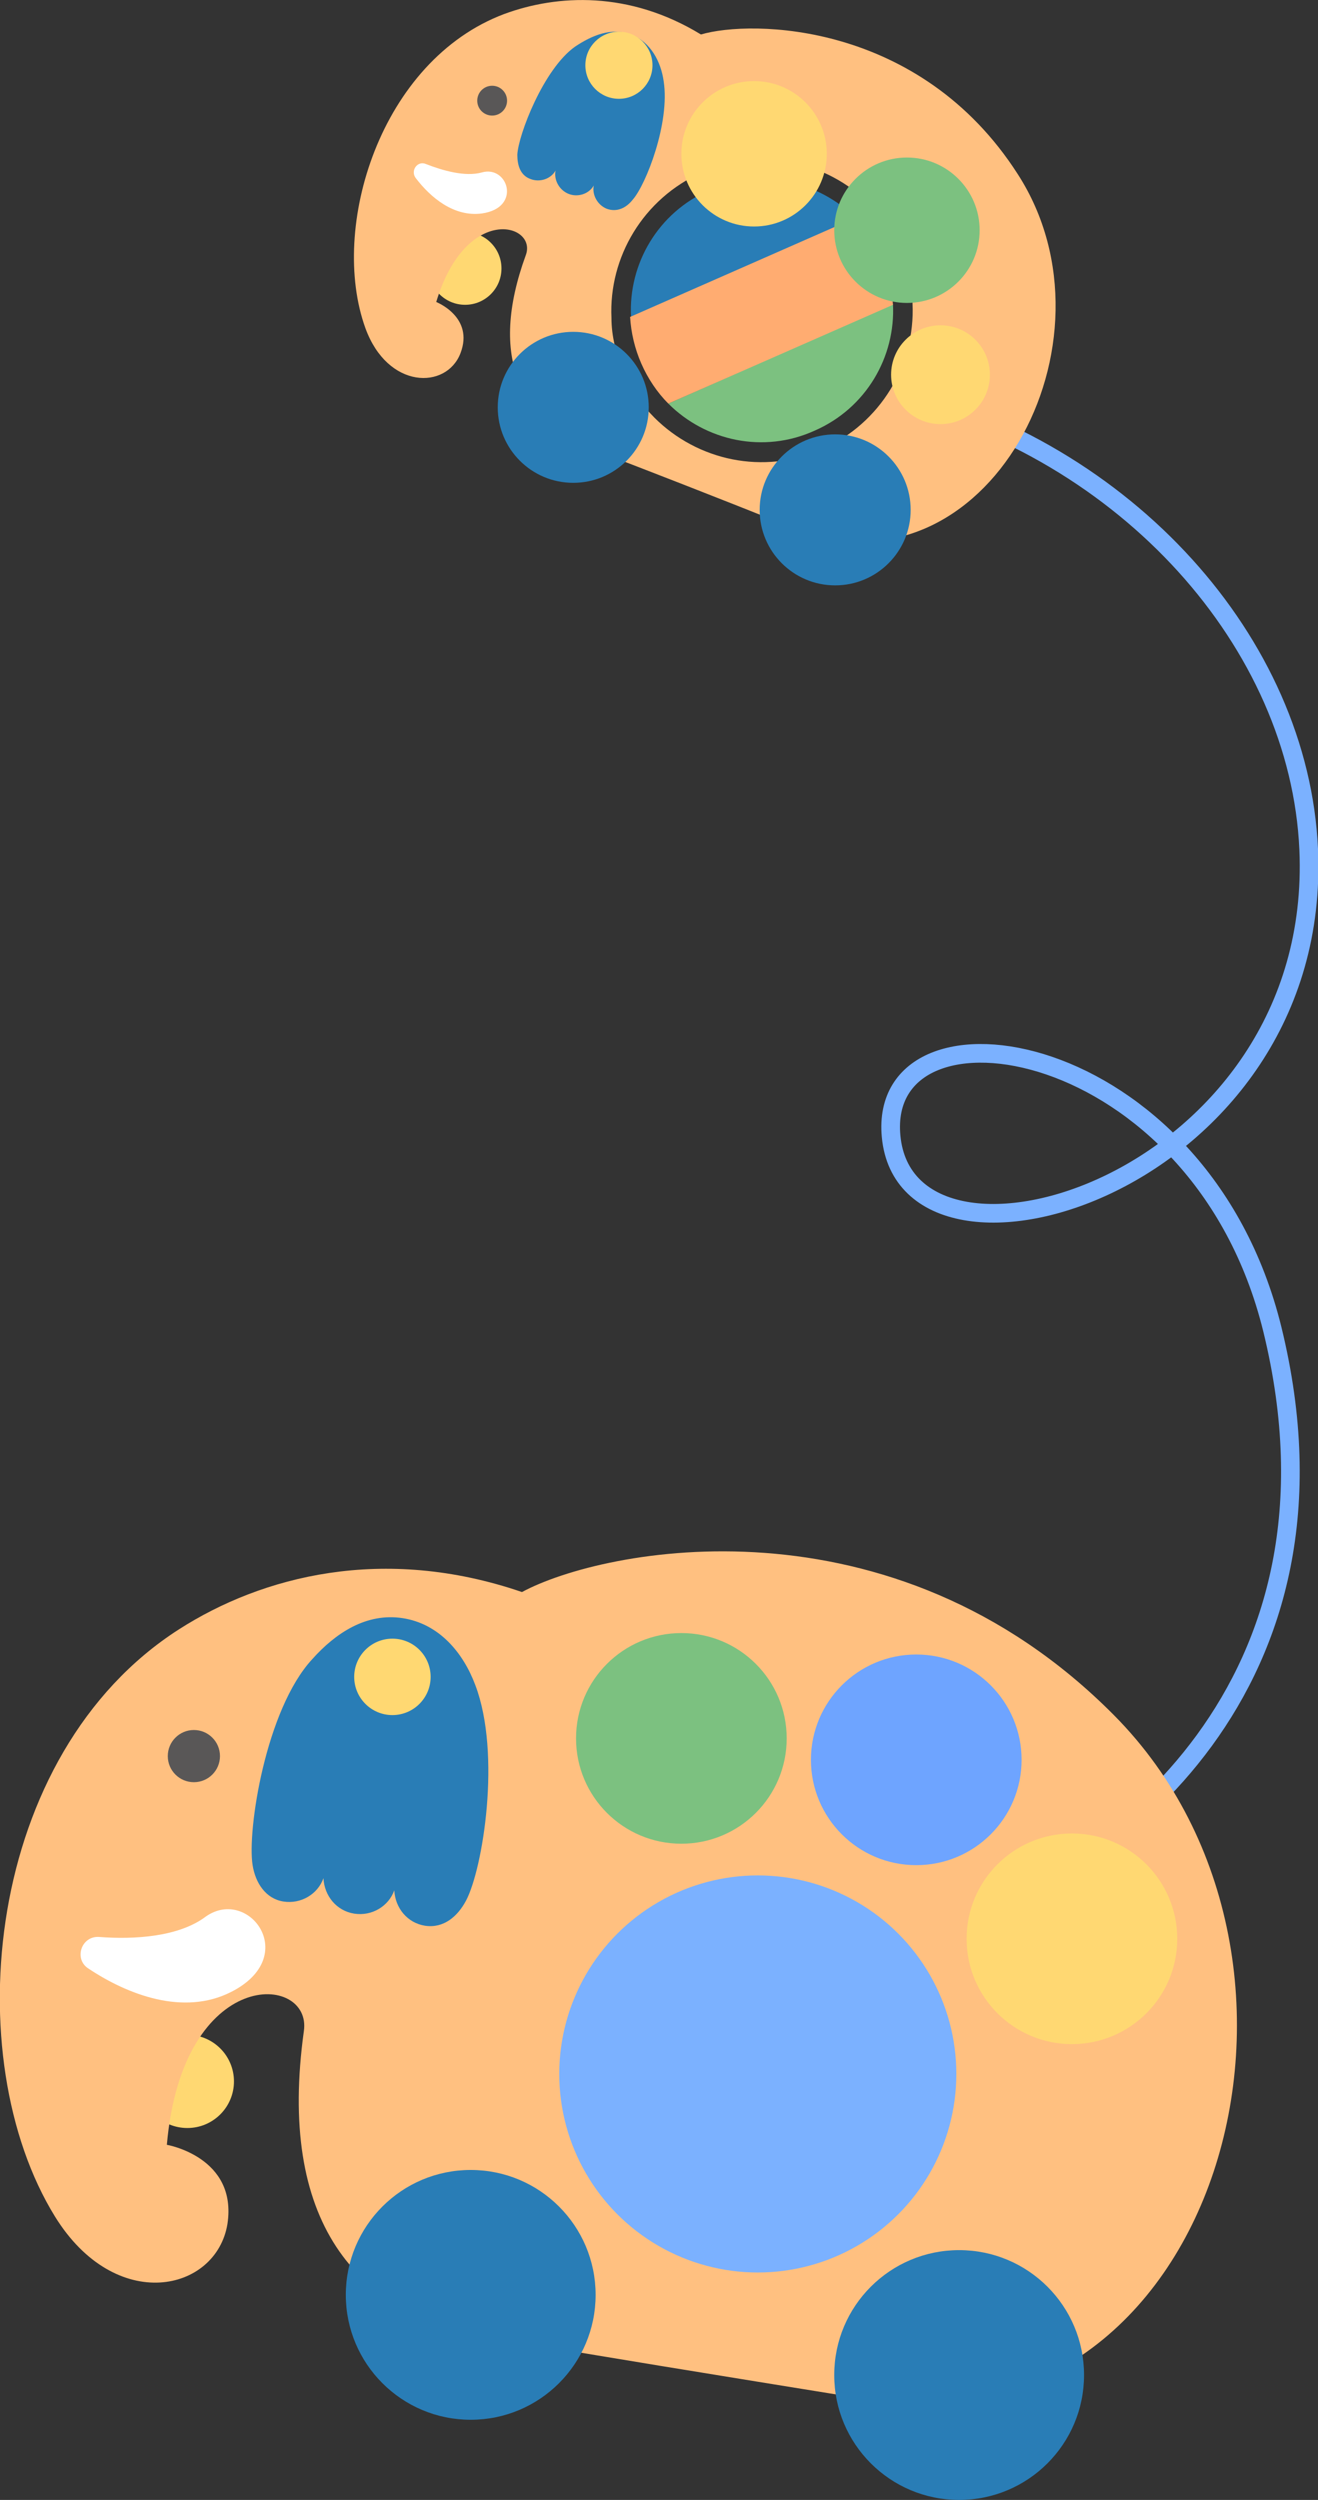
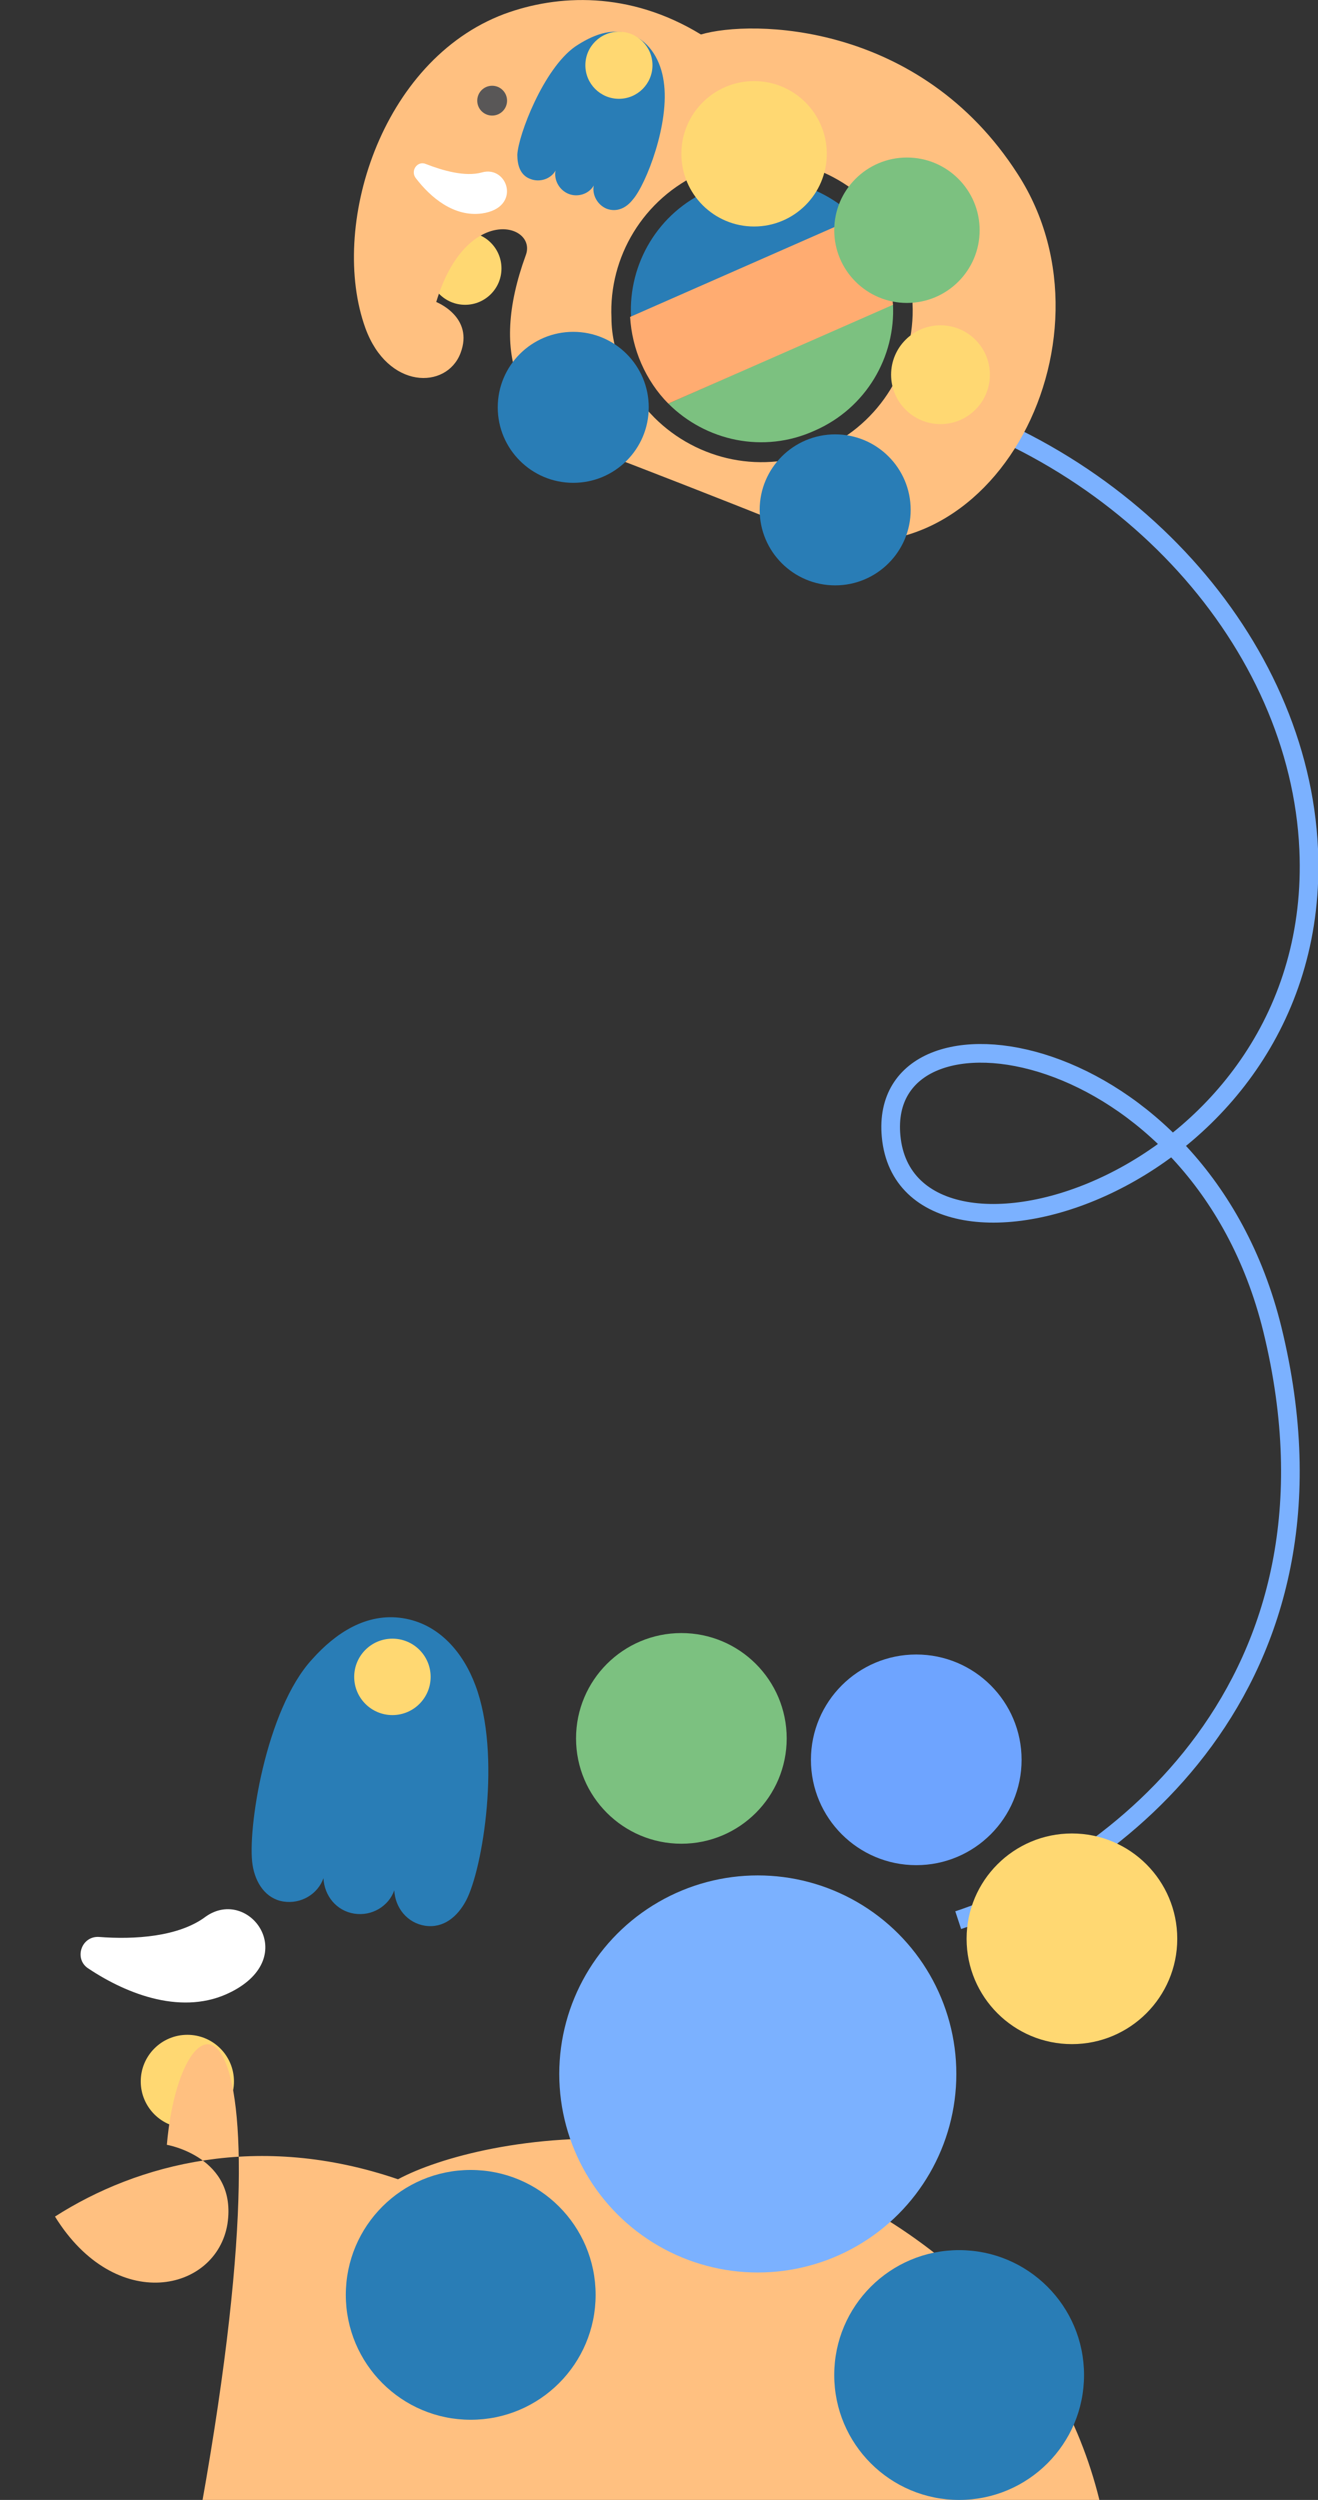
<svg xmlns="http://www.w3.org/2000/svg" version="1.1" id="圖層_1" x="0px" y="0px" width="141.4px" height="268.2px" viewBox="0 0 141.4 268.2" style="enable-background:new 0 0 141.4 268.2;" xml:space="preserve">
  <rect x="0" y="0" width="141.4" height="268.2" fill="#333333" stroke="none" />
  <style type="text/css">
	.st0{fill:none;stroke:#7BB1FF;stroke-width:2;stroke-miterlimit:10;}
	.st1{fill:#FFD872;}
	.st2{fill:#FFC080;}
	.st3{fill:#297DB6;}
	.st4{fill:#595757;}
	.st5{fill:#FFFFFF;}
	.st6{fill:#6EA4FF;}
	.st7{fill:#7CC180;}
	.st8{fill:#7BB1FF;}
	.st9{fill:#FFAC71;}
</style>
  <g>
    <path class="st0" d="M102.8,206c16.1-5.3,43.1-25,33.7-63.4c-7.8-31.7-42.4-36.8-40.9-20.7c1.7,18.4,46.4,5.2,44.8-30.8   c-1-22.1-19.5-42.8-44.6-48.9" />
    <g>
      <circle class="st1" cx="20.1" cy="223.3" r="5" />
-       <path class="st2" d="M17.9,230.1c0,0,7.6,1.3,6.5,8.5c-1.2,7.3-12,9.7-18.5-0.8c-10.5-17-7.6-49.6,13.3-63    c8.9-5.7,21.9-9.1,36.8-4c8.7-4.7,39.6-10.9,63.5,13.2c26.4,26.6,11,79.6-26.6,73.4c-16.7-2.7-29-4.7-40.1-6.6    c-14.9-2.4-23-12.7-20.2-32.9C33.5,211.7,19.6,210.8,17.9,230.1z" />
+       <path class="st2" d="M17.9,230.1c0,0,7.6,1.3,6.5,8.5c-1.2,7.3-12,9.7-18.5-0.8c8.9-5.7,21.9-9.1,36.8-4c8.7-4.7,39.6-10.9,63.5,13.2c26.4,26.6,11,79.6-26.6,73.4c-16.7-2.7-29-4.7-40.1-6.6    c-14.9-2.4-23-12.7-20.2-32.9C33.5,211.7,19.6,210.8,17.9,230.1z" />
      <path class="st3" d="M51,180.8c-1.3-3.5-3.9-6.6-7.8-7.2s-7.2,1.6-9.7,4.4c-5,5.4-7,18.4-6.4,22.1c0.3,1.9,1.4,3.6,3.3,3.9    c1.9,0.3,3.7-0.8,4.3-2.5c0.1,1.9,1.4,3.5,3.3,3.8s3.7-0.8,4.3-2.5c0.1,1.9,1.4,3.5,3.3,3.8c2,0.3,3.5-1,4.4-2.7    C51.8,200.5,53.8,188.2,51,180.8z" />
      <circle class="st1" cx="42.1" cy="179.9" r="4.1" />
-       <circle class="st4" cx="20.8" cy="188.4" r="2.8" />
      <path class="st5" d="M10.6,207.8c-1.9-0.1-2.7,2.4-1.1,3.4c4.2,2.8,10.2,5.1,15.3,2.5c7.5-3.8,1.9-11.3-2.7-8.1    C19.2,207.8,14.4,208.1,10.6,207.8z" />
      <circle class="st1" cx="115" cy="208" r="11.3" />
      <circle class="st6" cx="98.3" cy="188.8" r="11.3" />
      <circle class="st7" cx="73.1" cy="186.5" r="11.3" />
      <circle class="st8" cx="81.3" cy="222.5" r="21.3" />
      <g>
        <circle class="st3" cx="50.5" cy="246.2" r="13.4" />
        <circle class="st3" cx="102.9" cy="254.8" r="13.4" />
      </g>
    </g>
    <g>
      <circle class="st1" cx="49.9" cy="28.8" r="3.9" />
      <path class="st2" d="M109.2,18.7c-10.5-16.4-28.6-16.6-34-15C67.5-1,59.8-0.6,54.1,1.5c-13.3,5-18.8,22.9-14.9,33.7    c2.4,6.6,8.7,6.6,10.2,2.7s-2.6-5.5-2.6-5.5c3.2-10.6,10.9-8.4,9.6-5c-4,11-0.6,17.7,7.4,20.9c6,2.3,12.7,4.9,21.7,8.5    C105.8,64.5,120.8,36.7,109.2,18.7z M88.2,48.2c-6.3,2.8-13.4,1.2-18-3.4c-1.4-1.4-2.5-3-3.3-4.9c-0.8-1.9-1.3-3.8-1.3-5.8    c-0.3-6.5,3.4-12.8,9.7-15.6c6.3-2.8,13.4-1.2,18,3.4c1.4,1.4,2.5,3,3.3,4.9c0.8,1.9,1.3,3.8,1.3,5.8    C98.2,39.1,94.5,45.4,88.2,48.2z" />
      <path class="st3" d="M71.2,8.7c-0.3-2.1-1.4-4.2-3.5-5c-2.1-0.8-4.2,0.1-6,1.3c-3.4,2.4-6.1,9.5-6.2,11.6c0,1.1,0.3,2.2,1.4,2.6    c1,0.4,2.2,0,2.7-0.9c-0.2,1,0.4,2.1,1.4,2.5c1,0.4,2.2,0,2.7-0.9c-0.2,1,0.4,2.1,1.4,2.5c1.1,0.4,2.1-0.1,2.8-1    C69.3,19.8,71.9,13.2,71.2,8.7z" />
      <circle class="st1" cx="66.4" cy="7" r="3.6" />
      <circle class="st4" cx="52.8" cy="10.8" r="1.6" />
      <path class="st5" d="M45.7,17.6c-0.9-0.4-1.7,0.7-1.1,1.5c1.6,2.1,4.1,4.2,7.1,3.8c4.3-0.6,2.8-5.2,0-4.4    C49.9,19,47.5,18.3,45.7,17.6z" />
      <g>
        <circle class="st3" cx="61.5" cy="43.7" r="8.1" />
        <circle class="st3" cx="89.6" cy="54.7" r="8.1" />
      </g>
      <g>
        <path class="st3" d="M76.1,20.4c-5.5,2.4-8.7,7.9-8.4,13.6l24.1-10.6C87.8,19.4,81.6,18,76.1,20.4z" />
        <path class="st7" d="M87.4,46.2c5.5-2.4,8.7-7.9,8.4-13.6L71.7,43.3C75.7,47.3,81.9,48.7,87.4,46.2z" />
        <path class="st9" d="M91.7,23.4L67.6,34c0.1,1.7,0.5,3.4,1.2,5c0.7,1.6,1.7,3.1,2.9,4.3l24.1-10.6c-0.1-1.7-0.5-3.4-1.2-5     C93.9,26,92.9,24.6,91.7,23.4z" />
      </g>
      <circle class="st1" cx="100.9" cy="40.2" r="5.3" />
      <circle class="st7" cx="97.3" cy="24.7" r="7.8" />
      <circle class="st1" cx="80.9" cy="16.5" r="7.8" />
    </g>
  </g>
</svg>